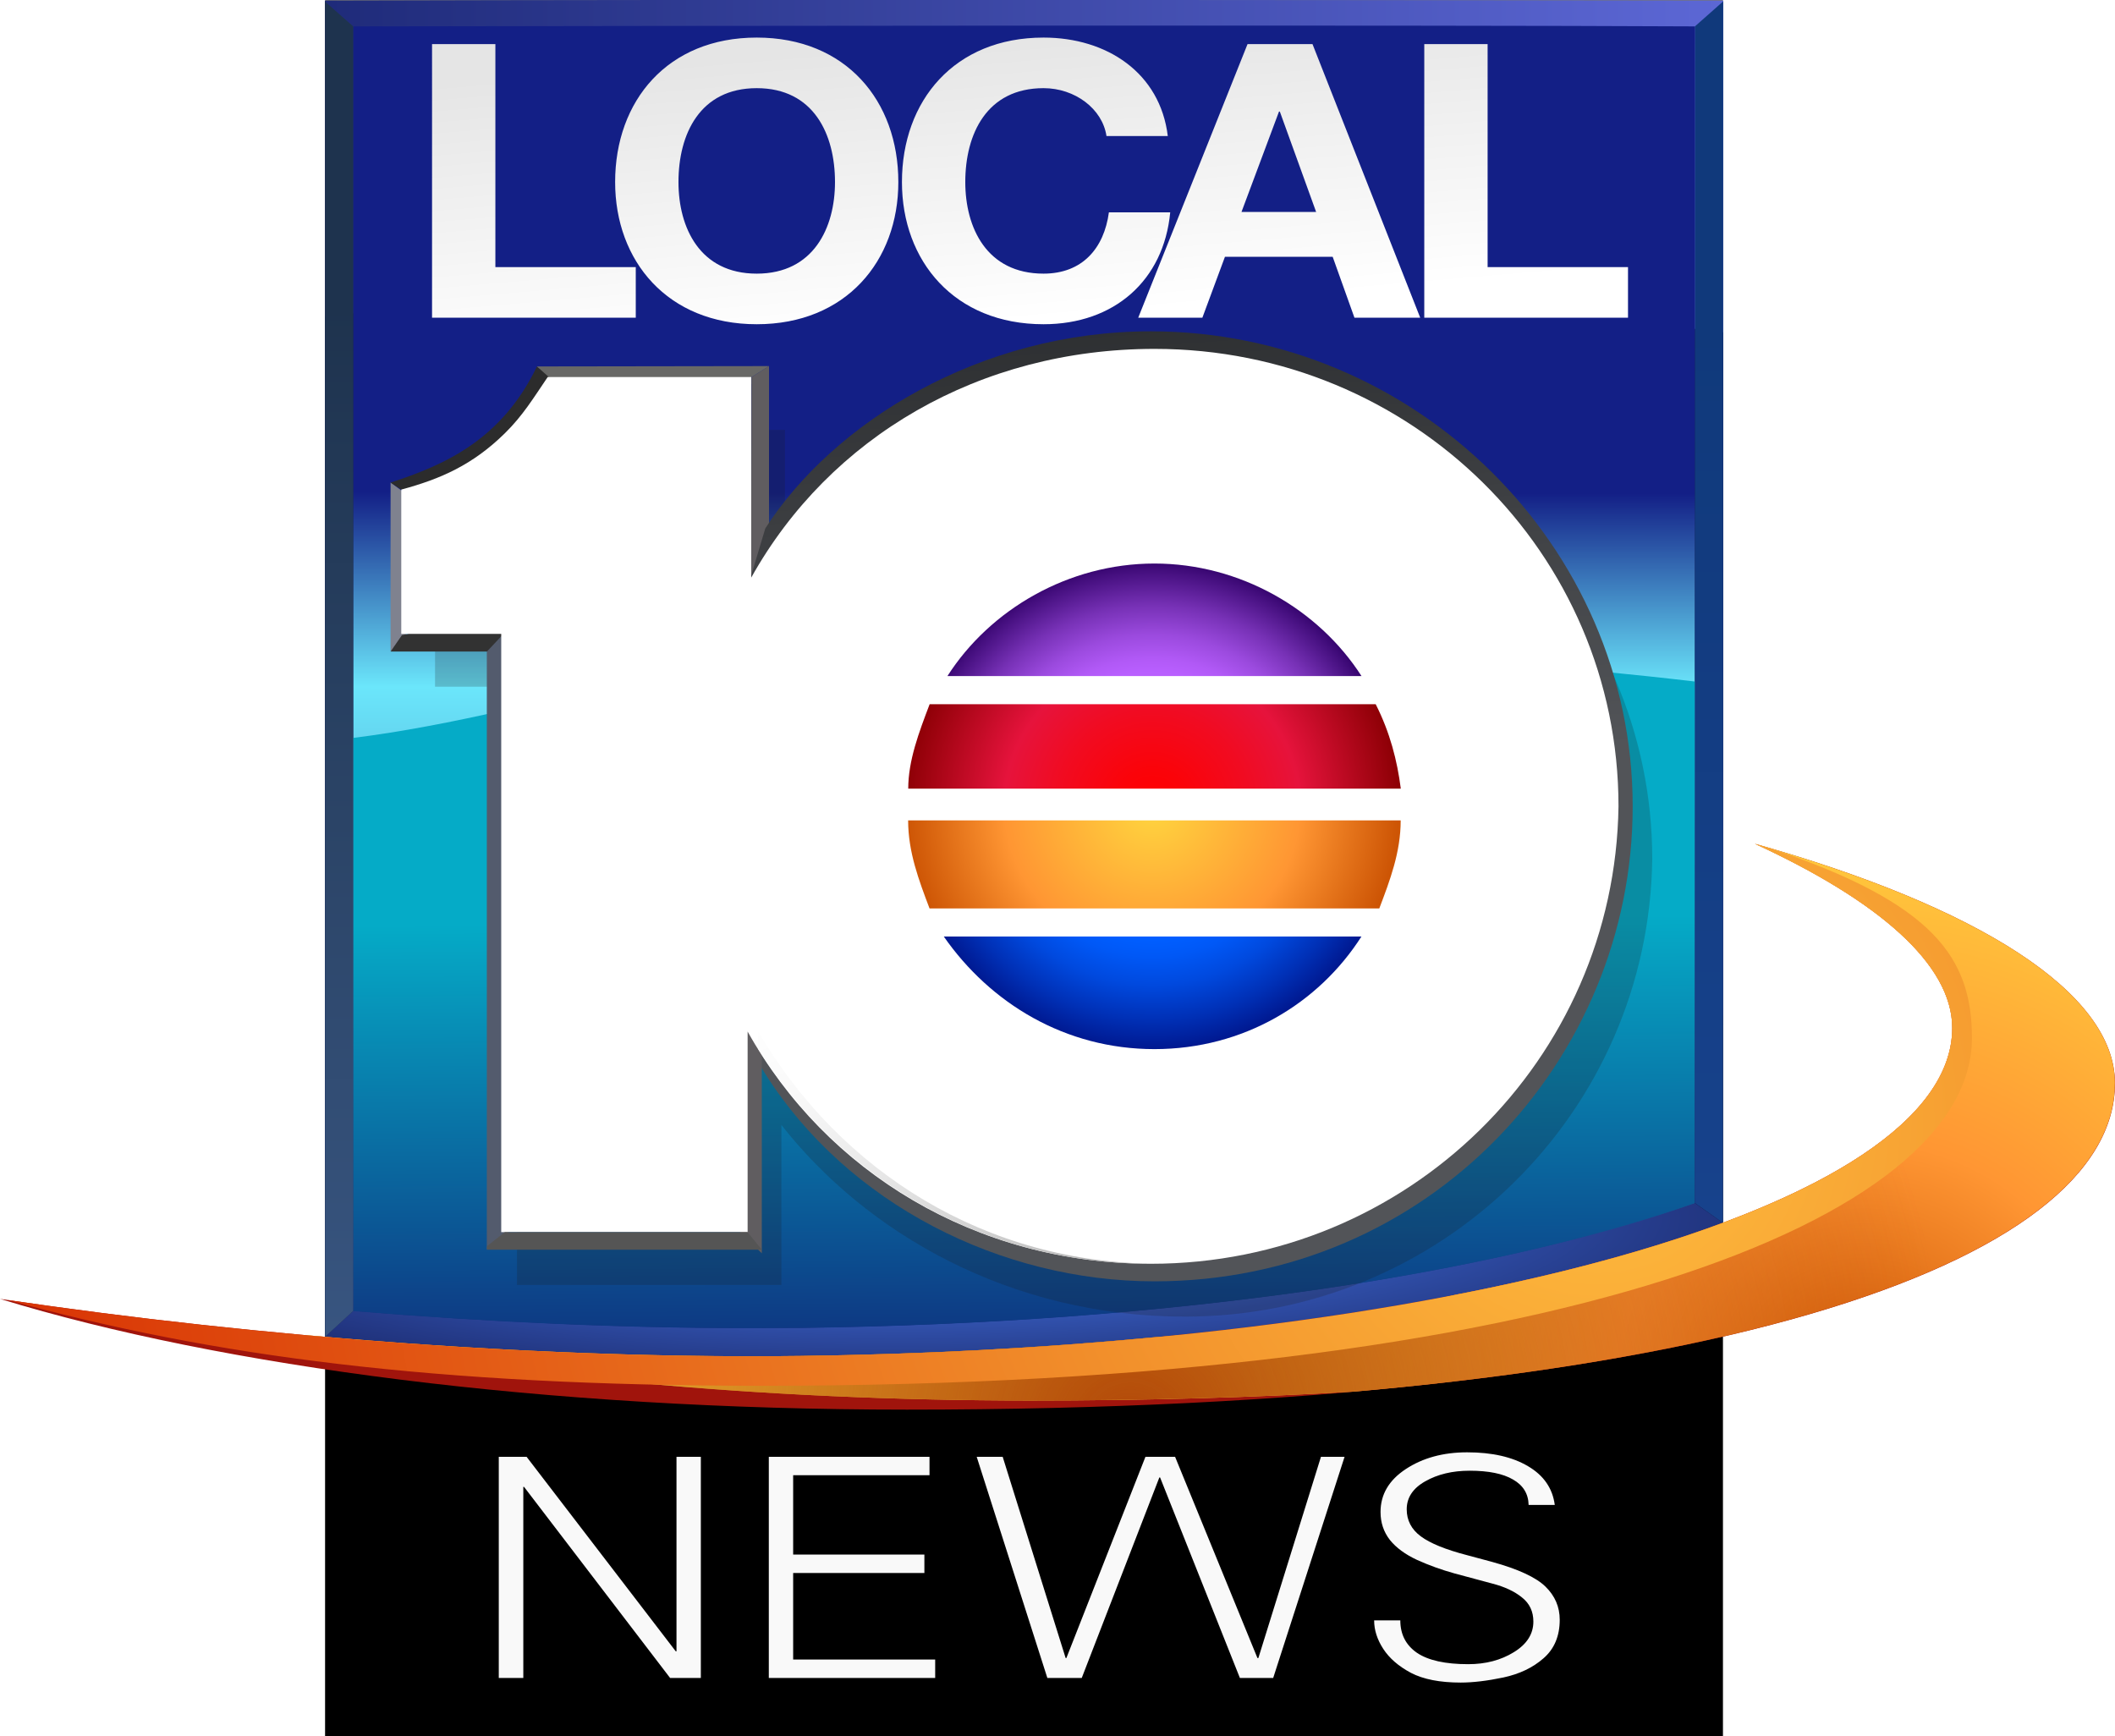
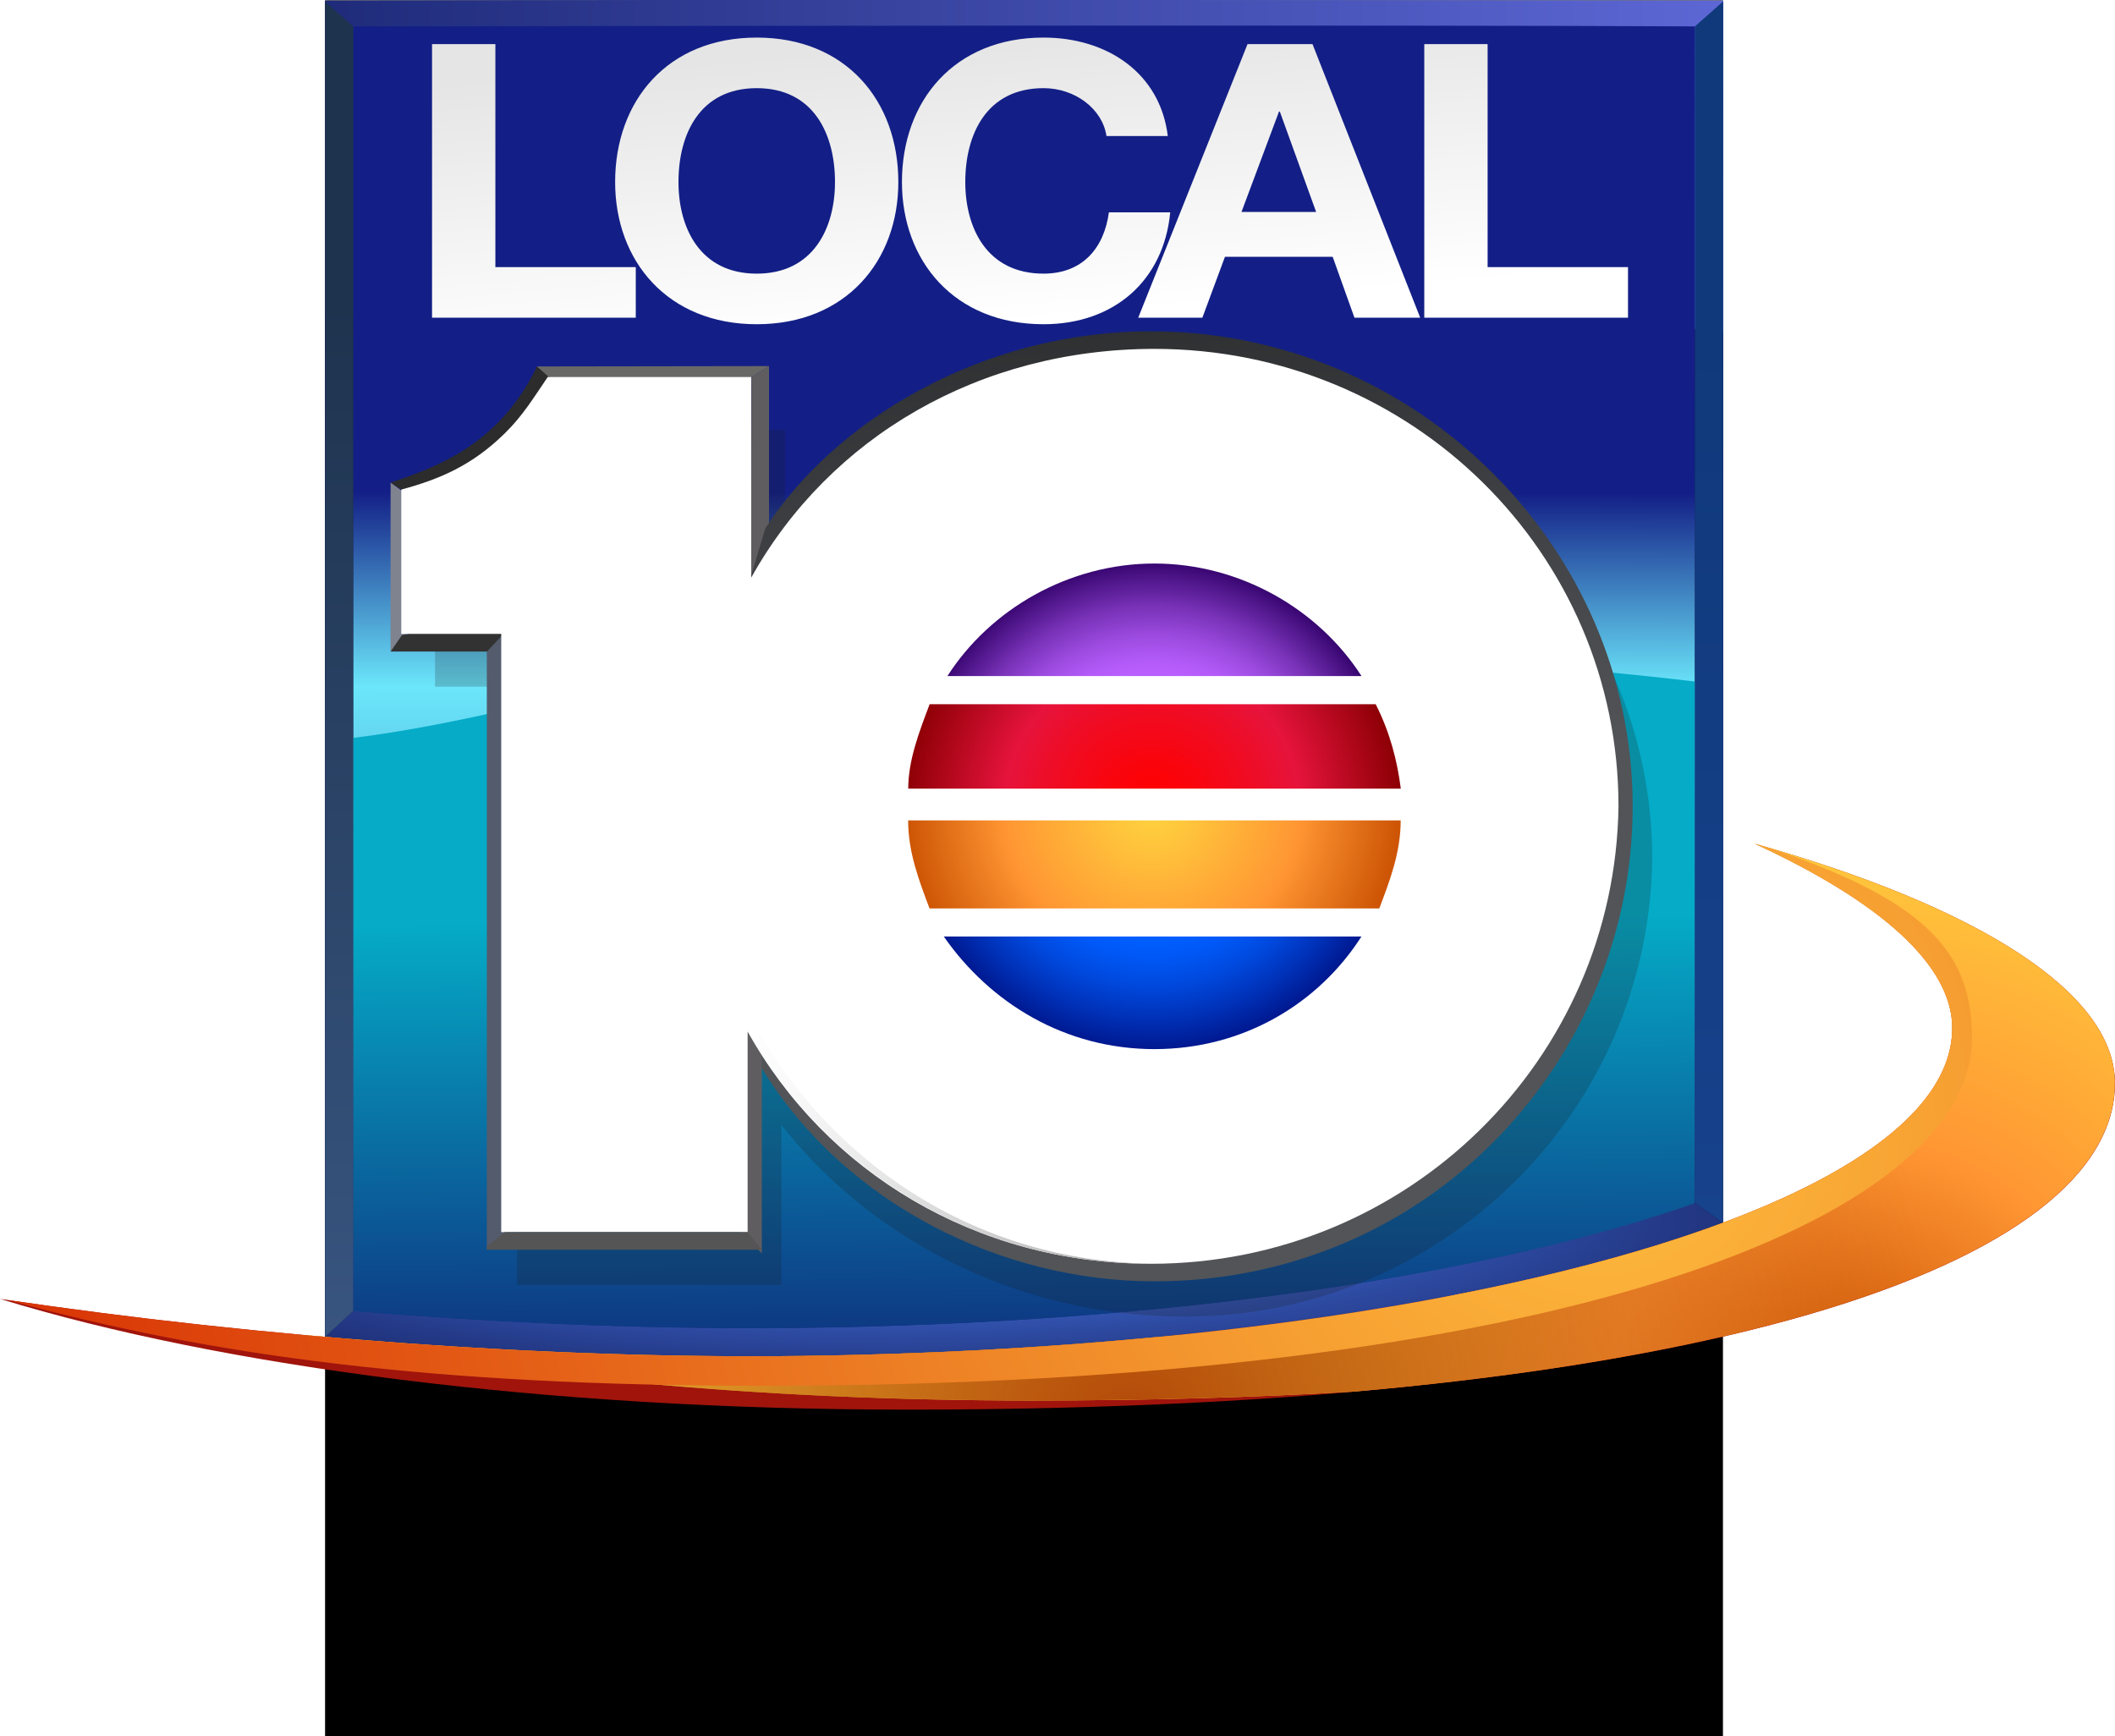
<svg xmlns="http://www.w3.org/2000/svg" xmlns:ns1="http://sodipodi.sourceforge.net/DTD/sodipodi-0.dtd" xmlns:ns2="http://www.inkscape.org/namespaces/inkscape" xmlns:xlink="http://www.w3.org/1999/xlink" version="1.1" id="Layer_1" x="0px" y="0px" viewBox="0 0 1879 1542.446" xml:space="preserve" ns1:docname="WPLG Local 10 News (2004).svg" ns2:version="1.4 (86a8ad7, 2024-10-11)" width="1879" height="1542.446">
  <defs id="defs77">
    <radialGradient id="radialGradient55" cx="363.17" cy="1282.853" r="1119.958" gradientUnits="userSpaceOnUse" gradientTransform="translate(-0.1)" fx="363.17" fy="1282.853" fr="0" spreadMethod="pad">
      <stop offset="0.625" style="stop-color:#05abc7;stop-opacity:1;" id="stop54" />
      <stop offset="1" style="stop-color:#101970;stop-opacity:1;" id="stop55" />
    </radialGradient>
    <linearGradient id="linearGradient77" gradientUnits="userSpaceOnUse" x1="526.88" y1="1128.245" x2="534.578" y2="1234.079" gradientTransform="matrix(4.402,0,0,4.402,-1309.784,-4583.951)">
      <stop offset="0" style="stop-color:#282A2C" id="stop44-4" />
      <stop offset="1" style="stop-color:#525458" id="stop45-5" />
    </linearGradient>
    <radialGradient id="SVGID_00000024700036861322632840000009804450235420279694_-6" cx="449.415" cy="1278.05" r="89.272" gradientTransform="matrix(4.465,0,0,4.402,-1340.133,-4583.951)" gradientUnits="userSpaceOnUse">
      <stop offset="4.500000e-02" style="stop-color:#FFFFFF" id="stop49-9" />
      <stop offset="0.239" style="stop-color:#F9F9F9" id="stop50-3" />
      <stop offset="0.51" style="stop-color:#E6E6E6" id="stop51-6" />
      <stop offset="0.826" style="stop-color:#C9C9C9" id="stop52-2" />
      <stop offset="1" style="stop-color:#B5B5B5" id="stop53-0" />
    </radialGradient>
    <radialGradient id="SVGID_00000021114531187055160450000013657861668706432672_-0" cx="529.427" cy="1239.844" r="48.992" gradientTransform="matrix(4.465,0,0,4.402,-1340.133,-4583.951)" gradientUnits="userSpaceOnUse">
      <stop offset="0" style="stop-color:#FFD63F" id="stop54-6" />
      <stop offset="0.6" style="stop-color:#FF9633" id="stop55-5" />
      <stop offset="1" style="stop-color:#CD5505" id="stop56-1" />
    </radialGradient>
    <radialGradient id="SVGID_00000015340768529915891520000015658484890667937173_-6" cx="529.427" cy="1239.844" r="48.992" gradientTransform="matrix(4.465,0,0,4.402,-1340.133,-4583.951)" gradientUnits="userSpaceOnUse">
      <stop offset="0" style="stop-color:#FF0000" id="stop57-1" />
      <stop offset="0.148" style="stop-color:#FB0309" id="stop58-9" />
      <stop offset="0.388" style="stop-color:#F10B21" id="stop59-7" />
      <stop offset="0.6" style="stop-color:#E6133C" id="stop60-3" />
      <stop offset="1" style="stop-color:#8E0006" id="stop61-5" />
    </radialGradient>
    <radialGradient id="SVGID_00000027567570938064409300000005270608935040502656_-0" cx="529.455" cy="1239.844" r="48.971" gradientTransform="matrix(4.465,0,0,4.402,-1340.133,-4583.951)" gradientUnits="userSpaceOnUse">
      <stop offset="0" style="stop-color:#0362DB" id="stop62-0" />
      <stop offset="0.55" style="stop-color:#005EFF" id="stop63-6" />
      <stop offset="0.621" style="stop-color:#0058F6" id="stop64-5" />
      <stop offset="0.737" style="stop-color:#0049DE" id="stop65-1" />
      <stop offset="0.881" style="stop-color:#0030B6" id="stop66-8" />
      <stop offset="1" style="stop-color:#001991" id="stop67-2" />
    </radialGradient>
    <radialGradient id="SVGID_00000025441499219812746700000015474655150951387561_-7" cx="529.427" cy="1239.844" r="48.992" gradientTransform="matrix(4.465,0,0,4.402,-1340.133,-4583.951)" gradientUnits="userSpaceOnUse">
      <stop offset="0" style="stop-color:#BF6BD4" id="stop68-2" />
      <stop offset="0.173" style="stop-color:#BE69DD" id="stop69-4" />
      <stop offset="0.454" style="stop-color:#BA62F5" id="stop70-5" />
      <stop offset="0.55" style="stop-color:#B95FFF" id="stop71-2" />
      <stop offset="0.609" style="stop-color:#B159F6" id="stop72-2" />
      <stop offset="0.705" style="stop-color:#9B4ADE" id="stop73-5" />
      <stop offset="0.826" style="stop-color:#7731B6" id="stop74-8" />
      <stop offset="0.966" style="stop-color:#450F7F" id="stop75-6" />
      <stop offset="1" style="stop-color:#380671" id="stop76-9" />
    </radialGradient>
    <filter ns2:collect="always" style="color-interpolation-filters:sRGB" id="filter78" x="-0.024" y="-0.031" width="1.047" height="1.063">
      <feGaussianBlur ns2:collect="always" stdDeviation="10.655" id="feGaussianBlur78" />
    </filter>
    <linearGradient id="linearGradient79" gradientUnits="userSpaceOnUse" x1="288.866" y1="619.5" x2="1531" y2="619.5">
      <stop offset="0" style="stop-color:#7C1B05" id="stop8-7" />
      <stop offset="1" style="stop-color:#AF2502" id="stop9-2" />
    </linearGradient>
    <linearGradient id="linearGradient80" gradientUnits="userSpaceOnUse" x1="288.866" y1="400.185" x2="1531" y2="400.185">
      <stop offset="0" style="stop-color:#A62709" id="stop10-9" />
      <stop offset="0.5" style="stop-color:#D52F03" id="stop11-7" />
      <stop offset="1" style="stop-color:#C43B20" id="stop12-6" />
    </linearGradient>
    <linearGradient id="linearGradient81" gradientUnits="userSpaceOnUse" x1="288.866" y1="877.817" x2="1531" y2="877.817">
      <stop offset="0" style="stop-color:#1f2b7a;stop-opacity:1;" id="stop13-3" />
      <stop offset="1" style="stop-color:#5c67d5;stop-opacity:1;" id="stop14-1" />
    </linearGradient>
    <linearGradient id="linearGradient82" gradientUnits="userSpaceOnUse" x1="-62.982" y1="1221.601" x2="1530.781" y2="1221.601">
      <stop offset="0" style="stop-color:#4D83F9" id="stop15-5" />
      <stop offset="1" style="stop-color:#131B58" id="stop16-9" />
    </linearGradient>
    <radialGradient id="SVGID_00000067202786175655340410000011296449725656278713_-8" cx="363.17" cy="1282.853" r="1119.958" gradientUnits="userSpaceOnUse" gradientTransform="translate(-0.1)" fx="363.17" fy="1282.853" fr="0" spreadMethod="pad">
      <stop offset="0.351" style="stop-color:#131f86;stop-opacity:1;" id="stop21-9" />
      <stop offset="0.496" style="stop-color:#6be6fb;stop-opacity:1;" id="stop44" />
      <stop offset="1" style="stop-color:#101970;stop-opacity:1;" id="stop22-54" />
    </radialGradient>
    <radialGradient id="SVGID_00000142140259485753361170000013705393540611784336_-9" cx="1655.836" cy="1391.309" r="547.776" gradientUnits="userSpaceOnUse" gradientTransform="translate(-0.1,-157.754)">
      <stop offset="0" style="stop-color:#CD5505" id="stop23-52" />
      <stop offset="0.4" style="stop-color:#FF9633" id="stop24-5" />
      <stop offset="1" style="stop-color:#FFD63F" id="stop25-2" />
    </radialGradient>
    <radialGradient id="SVGID_00000021831109563370154760000000555778779156405162_-2" cx="1004.474" cy="1427.496" r="727.055" gradientUnits="userSpaceOnUse" gradientTransform="translate(-0.1,-157.754)">
      <stop offset="0" style="stop-color:#B24808" id="stop26-3" />
      <stop offset="1" style="stop-color:#B24808;stop-opacity:0" id="stop27-0" />
    </radialGradient>
    <radialGradient id="SVGID_00000031893546933520659370000002857748463963322809_-8" cx="1419.593" cy="1151.963" r="1431.366" gradientUnits="userSpaceOnUse" gradientTransform="translate(-0.1,-157.754)">
      <stop offset="2.094972e-02" style="stop-color:#FEBC3E" id="stop28-7" />
      <stop offset="1" style="stop-color:#D83204" id="stop29-2" />
    </radialGradient>
    <linearGradient id="linearGradient83" gradientUnits="userSpaceOnUse" x1="301.366" y1="1345.416" x2="301.366" y2="429.154">
      <stop offset="0" style="stop-color:#385580" id="stop30-83" />
      <stop offset="1" style="stop-color:#1E334E" id="stop31-7" />
    </linearGradient>
    <linearGradient id="linearGradient84" gradientUnits="userSpaceOnUse" x1="1518.393" y1="1244.077" x2="1518.393" y2="443">
      <stop offset="0" style="stop-color:#17428C" id="stop32-5" />
      <stop offset="1" style="stop-color:#10397B" id="stop33-4" />
    </linearGradient>
    <clipPath id="SVGID_00000072268936201394151050000009200724886838966187_-1">
      <use xlink:href="#SVGID_00000004545474645414303430000006744637680859891086_-7" style="overflow:visible" id="use33-8" />
    </clipPath>
    <radialGradient id="SVGID_00000026883864631952896160000007164639257205515707_-2" cx="1533.955" cy="783.161" r="117.902" gradientTransform="matrix(0.643,0.766,-0.37,0.311,837.873,-635.277)" gradientUnits="userSpaceOnUse">
      <stop offset="0" style="stop-color:#6BA2FF" id="stop34-9" />
      <stop offset="0.4" style="stop-color:#3953C7" id="stop35-6" />
      <stop offset="0.75" style="stop-color:#3953C7;stop-opacity:0" id="stop36-8" />
    </radialGradient>
    <radialGradient id="SVGID_00000109005634670619809570000017394424329291363481_-9" cx="1830.812" cy="585.774" r="121.749" gradientTransform="matrix(0.707,0.707,-0.414,0.414,778.474,-951.147)" gradientUnits="userSpaceOnUse">
      <stop offset="0" style="stop-color:#8E8E8E" id="stop37-8" />
      <stop offset="0.75" style="stop-color:#8E8E8E;stop-opacity:0" id="stop38-1" />
    </radialGradient>
    <radialGradient id="SVGID_00000024700036861322632840000009804450235420279694_-7" cx="449.415" cy="1278.05" r="89.272" gradientTransform="matrix(4.465,0,0,4.402,-1340.133,-4583.951)" gradientUnits="userSpaceOnUse">
      <stop offset="4.500000e-02" style="stop-color:#FFFFFF" id="stop49-5" />
      <stop offset="0.239" style="stop-color:#F9F9F9" id="stop50-4" />
      <stop offset="0.51" style="stop-color:#E6E6E6" id="stop51-1" />
      <stop offset="0.826" style="stop-color:#C9C9C9" id="stop52-0" />
      <stop offset="1" style="stop-color:#B5B5B5" id="stop53-1" />
    </radialGradient>
    <radialGradient id="SVGID_00000021114531187055160450000013657861668706432672_-2" cx="529.427" cy="1239.844" r="48.992" gradientTransform="matrix(4.465,0,0,4.402,-1340.133,-4583.951)" gradientUnits="userSpaceOnUse">
      <stop offset="0" style="stop-color:#FFD63F" id="stop54-2" />
      <stop offset="0.6" style="stop-color:#FF9633" id="stop55-8" />
      <stop offset="1" style="stop-color:#CD5505" id="stop56-5" />
    </radialGradient>
    <radialGradient id="SVGID_00000015340768529915891520000015658484890667937173_-4" cx="529.427" cy="1239.844" r="48.992" gradientTransform="matrix(4.465,0,0,4.402,-1340.133,-4583.951)" gradientUnits="userSpaceOnUse">
      <stop offset="0" style="stop-color:#FF0000" id="stop57-6" />
      <stop offset="0.148" style="stop-color:#FB0309" id="stop58-7" />
      <stop offset="0.388" style="stop-color:#F10B21" id="stop59-73" />
      <stop offset="0.6" style="stop-color:#E6133C" id="stop60-4" />
      <stop offset="1" style="stop-color:#8E0006" id="stop61-4" />
    </radialGradient>
    <radialGradient id="SVGID_00000027567570938064409300000005270608935040502656_-9" cx="529.455" cy="1239.844" r="48.971" gradientTransform="matrix(4.465,0,0,4.402,-1340.133,-4583.951)" gradientUnits="userSpaceOnUse">
      <stop offset="0" style="stop-color:#0362DB" id="stop62-1" />
      <stop offset="0.55" style="stop-color:#005EFF" id="stop63-8" />
      <stop offset="0.621" style="stop-color:#0058F6" id="stop64-3" />
      <stop offset="0.737" style="stop-color:#0049DE" id="stop65-8" />
      <stop offset="0.881" style="stop-color:#0030B6" id="stop66-7" />
      <stop offset="1" style="stop-color:#001991" id="stop67-9" />
    </radialGradient>
    <radialGradient id="SVGID_00000025441499219812746700000015474655150951387561_-71" cx="529.427" cy="1239.844" r="48.992" gradientTransform="matrix(4.465,0,0,4.402,-1340.133,-4583.951)" gradientUnits="userSpaceOnUse">
      <stop offset="0" style="stop-color:#BF6BD4" id="stop68-1" />
      <stop offset="0.173" style="stop-color:#BE69DD" id="stop69-43" />
      <stop offset="0.454" style="stop-color:#BA62F5" id="stop70-52" />
      <stop offset="0.55" style="stop-color:#B95FFF" id="stop71-9" />
      <stop offset="0.609" style="stop-color:#B159F6" id="stop72-1" />
      <stop offset="0.705" style="stop-color:#9B4ADE" id="stop73-55" />
      <stop offset="0.826" style="stop-color:#7731B6" id="stop74-6" />
      <stop offset="0.966" style="stop-color:#450F7F" id="stop75-7" />
      <stop offset="1" style="stop-color:#380671" id="stop76-90" />
    </radialGradient>
    <rect id="SVGID_00000004545474645414303430000006744637680859891086_-7" x="288.9" width="1241.9" height="1700.2" y="0" />
    <linearGradient ns2:collect="always" xlink:href="#SVGID_00000105385875786990951760000010076546783817364898_" id="linearGradient88" gradientUnits="userSpaceOnUse" x1="288.866" y1="877.817" x2="1531" y2="877.817" gradientTransform="translate(-0.096,-147.758)" />
    <linearGradient ns2:collect="always" xlink:href="#SVGID_00000143614963018162965940000005339391781831451062_" id="linearGradient90" gradientUnits="userSpaceOnUse" x1="301.366" y1="1345.416" x2="301.366" y2="429.154" gradientTransform="translate(-0.1,-157.754)" />
    <linearGradient ns2:collect="always" xlink:href="#SVGID_00000158003213845445618460000001194946775782959767_" id="linearGradient91" gradientUnits="userSpaceOnUse" x1="1518.393" y1="1244.077" x2="1518.393" y2="443" gradientTransform="translate(-0.1,-157.754)" />
    <radialGradient id="SVGID_00000067202786175655340410000011296449725656278713_-8-2" cx="363.17" cy="1282.853" r="1119.958" gradientUnits="userSpaceOnUse" gradientTransform="translate(3111.728,1371.103)">
      <stop offset="0.25" style="stop-color:#5A8FFB" id="stop21-9-2" />
      <stop offset="1" style="stop-color:#1B2362" id="stop22-54-1" />
    </radialGradient>
    <radialGradient id="SVGID_00000142140259485753361170000013705393540611784336_-9-4" cx="1655.836" cy="1391.309" r="547.776" gradientUnits="userSpaceOnUse" gradientTransform="translate(3111.728,1371.103)">
      <stop offset="0" style="stop-color:#CD5505" id="stop23-52-6" />
      <stop offset="0.4" style="stop-color:#FF9633" id="stop24-5-6" />
      <stop offset="1" style="stop-color:#FFD63F" id="stop25-2-9" />
    </radialGradient>
    <radialGradient id="SVGID_00000021831109563370154760000000555778779156405162_-2-3" cx="1004.474" cy="1427.496" r="727.055" gradientUnits="userSpaceOnUse" gradientTransform="translate(3111.728,1371.103)">
      <stop offset="0" style="stop-color:#B24808" id="stop26-3-8" />
      <stop offset="1" style="stop-color:#B24808;stop-opacity:0" id="stop27-0-1" />
    </radialGradient>
    <radialGradient id="SVGID_00000031893546933520659370000002857748463963322809_-8-3" cx="1419.593" cy="1151.963" r="1431.366" gradientUnits="userSpaceOnUse" gradientTransform="translate(3111.728,1371.103)">
      <stop offset="2.094972e-02" style="stop-color:#FEBC3E" id="stop28-7-6" />
      <stop offset="1" style="stop-color:#D83204" id="stop29-2-4" />
    </radialGradient>
    <clipPath id="SVGID_00000072268936201394151050000009200724886838966187_-1-3">
      <use xlink:href="#SVGID_00000004545474645414303430000006744637680859891086_-7" style="overflow:visible" id="use33-8-8" />
    </clipPath>
    <radialGradient id="SVGID_00000026883864631952896160000007164639257205515707_-2-7" cx="1533.955" cy="783.161" r="117.902" gradientTransform="matrix(0.643,0.766,-0.37,0.311,3949.701,735.827)" gradientUnits="userSpaceOnUse">
      <stop offset="0" style="stop-color:#6BA2FF" id="stop34-9-3" />
      <stop offset="0.4" style="stop-color:#3953C7" id="stop35-6-3" />
      <stop offset="0.75" style="stop-color:#3953C7;stop-opacity:0" id="stop36-8-1" />
    </radialGradient>
    <radialGradient id="SVGID_00000109005634670619809570000017394424329291363481_-9-4" cx="1830.812" cy="585.774" r="121.749" gradientTransform="matrix(0.707,0.707,-0.414,0.414,3890.302,419.956)" gradientUnits="userSpaceOnUse">
      <stop offset="0" style="stop-color:#8E8E8E" id="stop37-8-5" />
      <stop offset="0.75" style="stop-color:#8E8E8E;stop-opacity:0" id="stop38-1-6" />
    </radialGradient>
    <radialGradient id="SVGID_00000024700036861322632840000009804450235420279694_-7-1" cx="449.415" cy="1278.05" r="89.272" gradientTransform="matrix(4.465,0,0,4.402,-1340.133,-4583.951)" gradientUnits="userSpaceOnUse">
      <stop offset="4.500000e-02" style="stop-color:#FFFFFF" id="stop49-5-9" />
      <stop offset="0.239" style="stop-color:#F9F9F9" id="stop50-4-1" />
      <stop offset="0.51" style="stop-color:#E6E6E6" id="stop51-1-8" />
      <stop offset="0.826" style="stop-color:#C9C9C9" id="stop52-0-0" />
      <stop offset="1" style="stop-color:#B5B5B5" id="stop53-1-4" />
    </radialGradient>
    <radialGradient id="SVGID_00000021114531187055160450000013657861668706432672_-2-7" cx="529.427" cy="1239.844" r="48.992" gradientTransform="matrix(4.465,0,0,4.402,-1340.133,-4583.951)" gradientUnits="userSpaceOnUse">
      <stop offset="0" style="stop-color:#FFD63F" id="stop54-2-7" />
      <stop offset="0.6" style="stop-color:#FF9633" id="stop55-8-4" />
      <stop offset="1" style="stop-color:#CD5505" id="stop56-5-1" />
    </radialGradient>
    <radialGradient id="SVGID_00000015340768529915891520000015658484890667937173_-4-1" cx="529.427" cy="1239.844" r="48.992" gradientTransform="matrix(4.465,0,0,4.402,-1340.133,-4583.951)" gradientUnits="userSpaceOnUse">
      <stop offset="0" style="stop-color:#FF0000" id="stop57-6-9" />
      <stop offset="0.148" style="stop-color:#FB0309" id="stop58-7-8" />
      <stop offset="0.388" style="stop-color:#F10B21" id="stop59-73-1" />
      <stop offset="0.6" style="stop-color:#E6133C" id="stop60-4-0" />
      <stop offset="1" style="stop-color:#8E0006" id="stop61-4-3" />
    </radialGradient>
    <radialGradient id="SVGID_00000027567570938064409300000005270608935040502656_-9-2" cx="529.455" cy="1239.844" r="48.971" gradientTransform="matrix(4.465,0,0,4.402,-1340.133,-4583.951)" gradientUnits="userSpaceOnUse">
      <stop offset="0" style="stop-color:#0362DB" id="stop62-1-5" />
      <stop offset="0.55" style="stop-color:#005EFF" id="stop63-8-0" />
      <stop offset="0.621" style="stop-color:#0058F6" id="stop64-3-3" />
      <stop offset="0.737" style="stop-color:#0049DE" id="stop65-8-2" />
      <stop offset="0.881" style="stop-color:#0030B6" id="stop66-7-2" />
      <stop offset="1" style="stop-color:#001991" id="stop67-9-6" />
    </radialGradient>
    <radialGradient id="SVGID_00000025441499219812746700000015474655150951387561_-71-3" cx="529.427" cy="1239.844" r="48.992" gradientTransform="matrix(4.465,0,0,4.402,-1340.133,-4583.951)" gradientUnits="userSpaceOnUse">
      <stop offset="0" style="stop-color:#BF6BD4" id="stop68-1-3" />
      <stop offset="0.173" style="stop-color:#BE69DD" id="stop69-43-6" />
      <stop offset="0.454" style="stop-color:#BA62F5" id="stop70-52-1" />
      <stop offset="0.55" style="stop-color:#B95FFF" id="stop71-9-5" />
      <stop offset="0.609" style="stop-color:#B159F6" id="stop72-1-8" />
      <stop offset="0.705" style="stop-color:#9B4ADE" id="stop73-55-2" />
      <stop offset="0.826" style="stop-color:#7731B6" id="stop74-6-1" />
      <stop offset="0.966" style="stop-color:#450F7F" id="stop75-7-9" />
      <stop offset="1" style="stop-color:#380671" id="stop76-90-3" />
    </radialGradient>
    <rect id="rect84-7" x="288.9" width="1241.9" height="1700.2" y="0" />
    <linearGradient ns2:collect="always" xlink:href="#linearGradient51" id="linearGradient52" x1="1206.647" y1="153.066" x2="1261.446" y2="800.095" gradientUnits="userSpaceOnUse" gradientTransform="matrix(0.388,0,0,0.392,384.687,-25.409)" />
    <linearGradient id="linearGradient51" ns2:collect="always">
      <stop style="stop-color:#e5e5e5;stop-opacity:1;" offset="0" id="stop51" />
      <stop style="stop-color:#ffffff;stop-opacity:1;" offset="1" id="stop52" />
    </linearGradient>
    <linearGradient ns2:collect="always" xlink:href="#linearGradient81" id="linearGradient88-6" gradientUnits="userSpaceOnUse" x1="288.866" y1="877.817" x2="1531" y2="877.817" gradientTransform="matrix(1,0,0,1.29,-0.057,-702.699)" />
    <radialGradient id="SVGID_00000067202786175655340410000011296449725656278713_-8-26" cx="363.17" cy="1282.853" r="1119.958" gradientUnits="userSpaceOnUse" gradientTransform="translate(2382,-421.059)">
      <stop offset="0.152" style="stop-color:#1c2464;stop-opacity:1;" id="stop21-9-4" />
      <stop offset="0.545" style="stop-color:#9cbdfc;stop-opacity:1;" id="stop53" />
      <stop offset="1" style="stop-color:#1c2464;stop-opacity:1;" id="stop22-54-7" />
    </radialGradient>
    <linearGradient ns2:collect="always" xlink:href="#SVGID_00000067202786175655340410000011296449725656278713_-8" id="linearGradient44" x1="887.971" y1="176.385" x2="886.474" y2="1369.981" gradientUnits="userSpaceOnUse" gradientTransform="translate(0,-157.754)" />
    <radialGradient id="SVGID_00000026883864631952896160000007164639257205515707_-2-0" cx="1533.955" cy="783.161" r="117.902" gradientTransform="matrix(0.643,0.766,-0.37,0.311,1743.074,-870.077)" gradientUnits="userSpaceOnUse">
      <stop offset="0" style="stop-color:#6BA2FF" id="stop34-9-7" />
      <stop offset="0.4" style="stop-color:#3953C7" id="stop35-6-6" />
      <stop offset="0.75" style="stop-color:#3953C7;stop-opacity:0" id="stop36-8-15" />
    </radialGradient>
    <radialGradient id="SVGID_00000109005634670619809570000017394424329291363481_-9-0" cx="1830.812" cy="585.774" r="121.749" gradientTransform="matrix(0.707,0.707,-0.414,0.414,1683.674,-1185.947)" gradientUnits="userSpaceOnUse">
      <stop offset="0" style="stop-color:#8E8E8E" id="stop37-8-2" />
      <stop offset="0.75" style="stop-color:#8E8E8E;stop-opacity:0" id="stop38-1-5" />
    </radialGradient>
    <radialGradient id="SVGID_00000067202786175655340410000011296449725656278713_-8-7" cx="363.17" cy="1282.853" r="1119.958" gradientUnits="userSpaceOnUse" gradientTransform="translate(1986.504,-49.221)" fx="363.17" fy="1282.853" fr="0" spreadMethod="pad">
      <stop offset="0.25" style="stop-color:#5A8FFB" id="stop21-9-8" />
      <stop offset="0.625" style="stop-color:#3a59ae;stop-opacity:1;" id="stop45" />
      <stop offset="1" style="stop-color:#1B2362" id="stop22-54-4" />
    </radialGradient>
    <linearGradient ns2:collect="always" xlink:href="#radialGradient55" id="linearGradient50" x1="2860.633" y1="151.81" x2="2870.25" y2="1390.813" gradientUnits="userSpaceOnUse" gradientTransform="translate(-1986.674,-108.394)" />
    <radialGradient ns2:collect="always" xlink:href="#SVGID_00000114795620921376099560000008483090879049063314_" id="radialGradient56" cx="833.622" cy="1158.36" fx="833.622" fy="1158.36" r="620.95" gradientTransform="matrix(1.478,-0.02,0.004,0.281,-401.525,782.214)" gradientUnits="userSpaceOnUse" />
  </defs>
  <ns1:namedview id="namedview77" pagecolor="#ffffff" bordercolor="#000000" borderopacity="0.25" ns2:showpageshadow="2" ns2:pageopacity="0.0" ns2:pagecheckerboard="0" ns2:deskcolor="#d1d1d1" ns2:zoom="0.35355339" ns2:cx="695.79307" ns2:cy="858.42763" ns2:window-width="1920" ns2:window-height="991" ns2:window-x="-9" ns2:window-y="-9" ns2:window-maximized="1" ns2:current-layer="Layer_1" />
  <style type="text/css" id="style1">
	.st0{fill:#FFFFFF;}
	.st1{fill:#D2D2D2;}
	.st2{fill:#C9C9C9;}
	.st3{fill:url(#SVGID_1_);}
	.st4{fill:url(#SVGID_00000115481777064610942350000018039718323253286074_);}
	.st5{fill:url(#SVGID_00000173864546585980367080000002476245251708647573_);}
	.st6{fill:url(#SVGID_00000101798256196145657570000010953887267319310234_);}
	.st7{fill:#A0140C;}
	.st8{fill:url(#SVGID_00000026145429977785613010000001462377167933351576_);}
	.st9{fill:url(#SVGID_00000154396391985708098290000009127213968394902178_);}
	.st10{fill:url(#SVGID_00000014629671785334791510000012312232493096856232_);}
	.st11{fill:url(#SVGID_00000013889654091137233680000001537794452339596426_);}
	.st12{fill:url(#SVGID_00000171701602491305013530000016393679325859738506_);}
	.st13{fill:url(#SVGID_00000046322896199602002050000005498955997731969468_);}
	.st14{clip-path:url(#SVGID_00000032611498082221290930000011396944508895505821_);}
	.st15{fill:url(#SVGID_00000145044793555217511840000013489352363990006656_);}
	.st16{fill:url(#SVGID_00000093887804888602987640000012053761530441175197_);}
	.st17{fill:#7F828F;}
	.st18{fill:#2C2C2C;}
	.st19{fill:#605D60;}
	.st20{fill:#686866;}
	.st21{fill:url(#SVGID_00000013881956308405501700000012089153798108097704_);}
	.st22{fill:#535B6D;}
	.st23{fill:#323232;}
	.st24{fill:url(#SVGID_00000183231691328254354540000017977461606450531991_);}
	.st25{fill-rule:evenodd;clip-rule:evenodd;fill:#FFFFFF;}
	.st26{fill:url(#SVGID_00000149374828183621403210000008327034294985079202_);}
	.st27{fill:url(#SVGID_00000016051507310220389040000015457507350560611482_);}
	.st28{fill:url(#SVGID_00000085951560146291774920000010425866891369786003_);}
	.st29{fill-rule:evenodd;clip-rule:evenodd;fill:url(#SVGID_00000007395794154285980220000003289515686710987444_);}
	.st30{fill:#555555;}
</style>
  <linearGradient id="SVGID_1_" gradientUnits="userSpaceOnUse" x1="288.866" y1="619.5" x2="1531" y2="619.5">
    <stop offset="0" style="stop-color:#7C1B05" id="stop8" />
    <stop offset="1" style="stop-color:#AF2502" id="stop9" />
  </linearGradient>
  <linearGradient id="SVGID_00000011018688899970085020000016858992539075360928_" gradientUnits="userSpaceOnUse" x1="288.866" y1="400.185" x2="1531" y2="400.185">
    <stop offset="0" style="stop-color:#A62709" id="stop10" />
    <stop offset="0.5" style="stop-color:#D52F03" id="stop11" />
    <stop offset="1" style="stop-color:#C43B20" id="stop12" />
  </linearGradient>
  <linearGradient id="SVGID_00000105385875786990951760000010076546783817364898_" gradientUnits="userSpaceOnUse" x1="288.866" y1="877.817" x2="1531" y2="877.817">
    <stop offset="0" style="stop-color:#161F57" id="stop13" />
    <stop offset="1" style="stop-color:#14194E" id="stop14" />
  </linearGradient>
  <linearGradient id="SVGID_00000114795620921376099560000008483090879049063314_" gradientUnits="userSpaceOnUse" x1="-62.982" y1="1221.601" x2="1530.781" y2="1221.601">
    <stop offset="0" style="stop-color:#4D83F9" id="stop15" />
    <stop offset="1" style="stop-color:#131B58" id="stop16" />
  </linearGradient>
  <radialGradient id="SVGID_00000067202786175655340410000011296449725656278713_" cx="363.17" cy="1282.853" r="1119.958" gradientUnits="userSpaceOnUse">
    <stop offset="0.25" style="stop-color:#5A8FFB" id="stop21" />
    <stop offset="1" style="stop-color:#1B2362" id="stop22" />
  </radialGradient>
  <radialGradient id="SVGID_00000142140259485753361170000013705393540611784336_" cx="1655.836" cy="1391.309" r="547.776" gradientUnits="userSpaceOnUse">
    <stop offset="0" style="stop-color:#CD5505" id="stop23" />
    <stop offset="0.4" style="stop-color:#FF9633" id="stop24" />
    <stop offset="1" style="stop-color:#FFD63F" id="stop25" />
  </radialGradient>
  <radialGradient id="SVGID_00000021831109563370154760000000555778779156405162_" cx="1004.474" cy="1427.496" r="727.055" gradientUnits="userSpaceOnUse">
    <stop offset="0" style="stop-color:#B24808" id="stop26" />
    <stop offset="1" style="stop-color:#B24808;stop-opacity:0" id="stop27" />
  </radialGradient>
  <radialGradient id="SVGID_00000031893546933520659370000002857748463963322809_" cx="1419.593" cy="1151.963" r="1431.366" gradientUnits="userSpaceOnUse">
    <stop offset="2.094972e-02" style="stop-color:#FEBC3E" id="stop28" />
    <stop offset="1" style="stop-color:#D83204" id="stop29" />
  </radialGradient>
  <linearGradient id="SVGID_00000143614963018162965940000005339391781831451062_" gradientUnits="userSpaceOnUse" x1="301.366" y1="1345.416" x2="301.366" y2="429.154">
    <stop offset="0" style="stop-color:#385580" id="stop30" />
    <stop offset="1" style="stop-color:#1E334E" id="stop31" />
  </linearGradient>
  <linearGradient id="SVGID_00000158003213845445618460000001194946775782959767_" gradientUnits="userSpaceOnUse" x1="1518.393" y1="1244.077" x2="1518.393" y2="443">
    <stop offset="0" style="stop-color:#17428C" id="stop32" />
    <stop offset="1" style="stop-color:#10397B" id="stop33" />
  </linearGradient>
  <radialGradient id="SVGID_00000026883864631952896160000007164639257205515707_" cx="1533.955" cy="783.161" r="117.902" gradientTransform="matrix(0.643,0.766,-0.37,0.311,837.973,-635.277)" gradientUnits="userSpaceOnUse">
    <stop offset="0" style="stop-color:#6BA2FF" id="stop34" />
    <stop offset="0.4" style="stop-color:#3953C7" id="stop35" />
    <stop offset="0.75" style="stop-color:#3953C7;stop-opacity:0" id="stop36" />
  </radialGradient>
  <radialGradient id="SVGID_00000109005634670619809570000017394424329291363481_" cx="1830.812" cy="585.774" r="121.749" gradientTransform="matrix(0.707,0.707,-0.414,0.414,778.574,-951.147)" gradientUnits="userSpaceOnUse">
    <stop offset="0" style="stop-color:#8E8E8E" id="stop37" />
    <stop offset="0.75" style="stop-color:#8E8E8E;stop-opacity:0" id="stop38" />
  </radialGradient>
  <path id="rect1-2" d="M 288.8,0.346 H 1530.7 V 1542.446 H 288.8 Z" ns1:nodetypes="ccccc" />
  <path style="fill:url(#linearGradient88-6);stroke-width:1.136" d="m 711.143,1054.478 c 336.2,-5.546 633.3,-63.069 819.5,-152.579 l 0.3,-901.369 c -414.031,-0.549 -828.069,-1.101 -1242.1,0 V 1032.681 c 144.8,15.993 289.9,23.861 422.3,21.797 z" id="path14-8-1" ns1:nodetypes="cccccc" />
  <path style="fill:url(#linearGradient88)" d="m 711.104,1214.642 c 336.2,-4.3 633.3,-48.9 819.5,-118.3 l 0.3,-801.1 c -205,-26 -611,-50 -664.5,-50 -204.2,0 -399.2,12.8 -577.6,36.2 v 916.3 c 144.8,12.4 289.9,18.5 422.3,16.9 z" id="path14-8" />
  <path style="fill:url(#radialGradient56)" d="m 711.1,1238.245 c 641.8,0 633.3,-82.5 819.5,-151.9 l -25,-17.5 -664,-179.3 -527.9,275.2 -25,23 c 38.2,34.5 290,50.5 422.4,50.5 z" id="path16-0" ns1:nodetypes="scccccs" />
  <path class="st7" d="m 1559.1,749.646 c 109,50.2 175.3,106.8 175.3,163.6 0,162 -456,284.2 -1023.2,291.4 -221.8,2.8 -479.5,-16.2 -711.2,-50.7 196.7,60.3 484.7,98.4 805.7,98.4 709,0 1073.3,-129.8 1073.3,-290 -0.1,-80.9 -122.5,-157.1 -319.9,-212.7 z" id="path21-3" style="fill:#a0140c" />
  <path style="fill:url(#linearGradient44)" d="m 667.5,1179.845 c -111.7,0 -230.5,-5.1 -353.7,-15.2 V 23.446 c 284.156,-0.477 941.111,-1.343 1192.1,0 l -0.2,1045.3 c -88.6,31.2 -203,57.5 -332.2,76.4 -142.4,20.8 -298.1,32.4 -462.7,34.5 -14.2,0.1 -28.8,0.2 -43.3,0.2 z" id="path22-5" ns1:nodetypes="sccccccs" />
  <path style="fill:url(#linearGradient50)" d="m 667.43,1179.984 c -111.7,0 -230.5,-5.1 -353.7,-15.2 V 655.584 c 176.1,-22 361.9,-97.2 552.6,-97.2 47.8,0 427.4,22 639.5,47.1 l -0.2,463.4 c -88.6,31.2 -203,57.5 -332.2,76.4 -142.4,20.8 -298.1,32.4 -462.7,34.5 -14.2,0.1 -28.8,0.2 -43.3,0.2 z" id="path22-5-1" ns1:nodetypes="sccsccccs" />
  <path style="fill:url(#SVGID_00000142140259485753361170000013705393540611784336_-9)" d="m 1878.9,962.246 c 0,-80.8 -122.4,-157 -319.8,-212.6 109,50.2 175.3,106.8 175.3,163.6 0,100.1 -174.1,185 -441,237 -74.8,17.3 -164.3,30.2 -269.9,38 -98.4,9.3 -203.3,15 -312.4,16.4 -138,1.7 -289.8,-4.9 -440.6,-18.6 179.6,36.5 403,58.2 645.1,58.2 102.9,0 198.6,-2.7 286.9,-7.9 447.7,-39.3 676.4,-147.2 676.4,-274.1 z" id="path25-0" />
  <path style="fill:url(#SVGID_00000021831109563370154760000000555778779156405162_-2)" d="m 1878.9,962.246 c 0,-80.8 -122.4,-157 -319.8,-212.6 109,50.2 175.3,106.8 175.3,163.6 0,100.1 -174.1,185 -441,237 -74.8,17.3 -164.3,30.2 -269.9,38 -98.4,9.3 -203.3,15 -312.4,16.4 -138,1.7 -289.8,-4.9 -440.6,-18.6 179.6,36.5 403,58.2 645.1,58.2 102.9,0 198.6,-2.7 286.9,-7.9 447.7,-39.3 676.4,-147.2 676.4,-274.1 z" id="path27-4" />
  <path style="fill:url(#SVGID_00000031893546933520659370000002857748463963322809_-8)" d="m 1751.9,922.246 c 0,-71.5 -34,-119.8 -178.6,-168.5 -4.7,-1.4 -9.4,-2.7 -14.2,-4.1 109,50.2 175.3,106.8 175.3,163.6 0,162 -456,284.2 -1023.2,291.4 -219.6,2.8 -474.3,-15.8 -704.2,-49.7 181.1,49.9 378.8,76.2 670,76.2 708.9,-0.1 1074.9,-148.7 1074.9,-308.9 z" id="path29-3" />
  <path id="polygon31-5" style="fill:url(#linearGradient90)" d="M 313.8,23.446 V 1164.646 l -25,23 V 1.446 Z" ns1:nodetypes="ccccc" />
  <path id="polygon33-2" style="fill:url(#linearGradient91)" d="m 1505.9,23.346 -0.2,1045.4 25,17.6 0.2,-1085.1 z" ns1:nodetypes="ccccc" />
  <g id="g77-8" transform="translate(-5822.133,2473.442)">
    <path class="st0" d="m 6874.633,-1303.738 c -155.4,0 -283.102,-74.44 -358.3,-170.3 v 142.2 h -234.9 v -531.5 h -72.8 v -128.2 c 34.9,-9.4 63.4,-21.9 92,-50 15.9,-15.6 25.4,-31.3 38.1,-50 h 180.8 v 178.2 c 69.8,-125 203,-203.2 358.3,-203.2 228.3,0 412.2,181.3 412.2,406.4 -3.2,225.1 -187.1,406.4 -415.4,406.4 z" id="path49-0" style="opacity:0.45;fill:#1a1a1a;filter:url(#filter78)" ns2:transform-center-x="1399.5774" ns2:transform-center-y="-597.15305" ns1:nodetypes="sccccccccccscs" />
    <linearGradient id="linearGradient2" gradientUnits="userSpaceOnUse" x1="526.88" y1="1128.245" x2="534.578" y2="1234.079" gradientTransform="matrix(4.402,0,0,4.402,-1309.784,-4583.951)">
      <stop offset="0" style="stop-color:#282A2C" id="stop1" />
      <stop offset="1" style="stop-color:#525458" id="stop2" />
    </linearGradient>
    <radialGradient id="radialGradient7" cx="449.415" cy="1278.05" r="89.272" gradientTransform="matrix(4.465,0,0,4.402,-1340.133,-4583.951)" gradientUnits="userSpaceOnUse">
      <stop offset="4.500000e-02" style="stop-color:#FFFFFF" id="stop3" />
      <stop offset="0.239" style="stop-color:#F9F9F9" id="stop4" />
      <stop offset="0.51" style="stop-color:#E6E6E6" id="stop5" />
      <stop offset="0.826" style="stop-color:#C9C9C9" id="stop6" />
      <stop offset="1" style="stop-color:#B5B5B5" id="stop7" />
    </radialGradient>
    <radialGradient id="radialGradient10" cx="529.427" cy="1239.844" r="48.992" gradientTransform="matrix(4.465,0,0,4.402,-1340.133,-4583.951)" gradientUnits="userSpaceOnUse">
      <stop offset="0" style="stop-color:#FFD63F" id="stop8-4" />
      <stop offset="0.6" style="stop-color:#FF9633" id="stop9-1" />
      <stop offset="1" style="stop-color:#CD5505" id="stop10-5" />
    </radialGradient>
    <radialGradient id="radialGradient15" cx="529.427" cy="1239.844" r="48.992" gradientTransform="matrix(4.465,0,0,4.402,-1340.133,-4583.951)" gradientUnits="userSpaceOnUse">
      <stop offset="0" style="stop-color:#FF0000" id="stop11-4" />
      <stop offset="0.148" style="stop-color:#FB0309" id="stop12-1" />
      <stop offset="0.388" style="stop-color:#F10B21" id="stop13-7" />
      <stop offset="0.6" style="stop-color:#E6133C" id="stop14-0" />
      <stop offset="1" style="stop-color:#8E0006" id="stop15-4" />
    </radialGradient>
    <radialGradient id="radialGradient21" cx="529.455" cy="1239.844" r="48.971" gradientTransform="matrix(4.465,0,0,4.402,-1340.133,-4583.951)" gradientUnits="userSpaceOnUse">
      <stop offset="0" style="stop-color:#0362DB" id="stop16-6" />
      <stop offset="0.55" style="stop-color:#005EFF" id="stop17" />
      <stop offset="0.621" style="stop-color:#0058F6" id="stop18" />
      <stop offset="0.737" style="stop-color:#0049DE" id="stop19" />
      <stop offset="0.881" style="stop-color:#0030B6" id="stop20" />
      <stop offset="1" style="stop-color:#001991" id="stop21-1" />
    </radialGradient>
    <radialGradient id="radialGradient30" cx="529.427" cy="1239.844" r="48.992" gradientTransform="matrix(4.465,0,0,4.402,-1340.133,-4583.951)" gradientUnits="userSpaceOnUse">
      <stop offset="0" style="stop-color:#BF6BD4" id="stop22-5" />
      <stop offset="0.173" style="stop-color:#BE69DD" id="stop23-5" />
      <stop offset="0.454" style="stop-color:#BA62F5" id="stop24-2" />
      <stop offset="0.55" style="stop-color:#B95FFF" id="stop25-5" />
      <stop offset="0.609" style="stop-color:#B159F6" id="stop26-8" />
      <stop offset="0.705" style="stop-color:#9B4ADE" id="stop27-3" />
      <stop offset="0.826" style="stop-color:#7731B6" id="stop28-2" />
      <stop offset="0.966" style="stop-color:#450F7F" id="stop29-7" />
      <stop offset="1" style="stop-color:#380671" id="stop30-8" />
    </radialGradient>
  </g>
  <g id="g77-4" transform="translate(-0.1,-157.754)">
    <path class="st17" d="m 347.1,736.5 44.4,-50 -19,-81.3 -25.4,-18.8 z" id="path42-0" style="fill:#7f828f" />
    <path class="st18" d="m 347.1,586.5 28.5,18.8 104.6,-15.6 17.4,-91.9 -20.5,-14.4 c -31.7,65.6 -82.4,87.5 -130,103.1 z" id="path43-2" style="fill:#2c2c2c" />
    <polygon class="st19" points="667.4,677.2 683.3,630.3 683.3,482.9 667.7,492.8 " id="polygon43-8" style="fill:#605d60" />
    <polygon class="st20" points="477.1,483.3 487.8,492.8 654.7,508.3 667.7,499 667.7,492.8 683.2,483 " id="polygon44-6" style="fill:#686866" />
    <linearGradient id="linearGradient85" gradientUnits="userSpaceOnUse" x1="526.88" y1="1128.245" x2="534.578" y2="1234.079" gradientTransform="matrix(4.402,0,0,4.402,-1309.784,-4583.951)">
      <stop offset="0" style="stop-color:#282A2C" id="stop1-8" />
      <stop offset="1" style="stop-color:#525458" id="stop2-1" />
    </linearGradient>
    <path style="fill:url(#linearGradient77)" d="m 1025.7,1296.1 c 244.2,0 424.9,-196.9 424.9,-422 0,-231.3 -193.4,-422 -428.1,-422 -152.2,0 -282.2,81.3 -342.5,175.1 l -15.9,53.1 -15.9,325.1 19.3,86.2 12.4,20.1 c 73.1,115.6 209.5,184.4 345.8,184.4 z" id="path45-4" />
    <path class="st19" d="m 676.9,1047.2 -15.9,17.6 -19,165.7 15.9,21.9 19,18.8 z" id="path46-7" style="fill:#605d60" />
    <path class="st22" d="m 432.7,1268 19,-15.6 6.3,-525.2 v -15.6 l -25.4,3 V 1268 Z" id="path47-6" style="fill:#535b6d" />
    <path class="st23" d="m 453.3,714.6 11.1,-15.5 -107.2,22.9 -10.1,14.6 h 85.6 z" id="path48-4" style="fill:#323232" />
    <path class="st0" d="m 1022.6,1280.5 c -155.4,0 -288.6,-81.3 -358.3,-206.3 v 178.2 H 445.4 V 720.9 H 356.6 V 592.7 c 34.9,-9.4 63.4,-21.9 92,-50 15.9,-15.6 25.4,-31.3 38.1,-50 h 180.8 v 178.2 c 69.8,-125 203,-203.2 358.3,-203.2 228.3,0 412.2,181.3 412.2,406.4 -3.2,225.1 -187.1,406.4 -415.4,406.4 z" id="path49-9" style="fill:#ffffff" />
    <radialGradient id="radialGradient7-8" cx="449.415" cy="1278.05" r="89.272" gradientTransform="matrix(4.465,0,0,4.402,-1340.133,-4583.951)" gradientUnits="userSpaceOnUse">
      <stop offset="4.500000e-02" style="stop-color:#FFFFFF" id="stop3-7" />
      <stop offset="0.239" style="stop-color:#F9F9F9" id="stop4-3" />
      <stop offset="0.51" style="stop-color:#E6E6E6" id="stop5-8" />
      <stop offset="0.826" style="stop-color:#C9C9C9" id="stop6-6" />
      <stop offset="1" style="stop-color:#B5B5B5" id="stop7-2" />
    </radialGradient>
    <path style="fill:url(#SVGID_00000024700036861322632840000009804450235420279694_-7)" d="m 673.7,1074.2 v 15.6 c 72.9,115.7 199.8,190.7 348.8,190.7 h 6.3 c -152.1,0 -282.1,-81.3 -355.1,-206.3 z" id="path53-8" />
    <path class="st25" d="m 1038.4,661.5 c -76.1,0 -145.9,40.6 -183.9,100 h 367.9 c -38.1,-62.5 -107.9,-100 -184,-100 z" id="path54-0" style="clip-rule:evenodd;fill:#ffffff;fill-rule:evenodd" />
    <radialGradient id="radialGradient19" cx="529.427" cy="1239.844" r="48.992" gradientTransform="matrix(4.465,0,0,4.402,-1340.133,-4583.951)" gradientUnits="userSpaceOnUse">
      <stop offset="0" style="stop-color:#FFD63F" id="stop17-9" />
      <stop offset="0.6" style="stop-color:#FF9633" id="stop18-8" />
      <stop offset="1" style="stop-color:#CD5505" id="stop19-0" />
    </radialGradient>
    <path style="fill:url(#SVGID_00000021114531187055160450000013657861668706432672_-2)" d="m 806.9,886.6 c 0,28.1 9.5,53.1 19,78.2 h 399.6 c 9.5,-25 19,-50 19,-78.2 z" id="path56-4" />
    <radialGradient id="radialGradient42" cx="529.427" cy="1239.844" r="48.992" gradientTransform="matrix(4.465,0,0,4.402,-1340.133,-4583.951)" gradientUnits="userSpaceOnUse">
      <stop offset="0" style="stop-color:#FF0000" id="stop20-9" />
      <stop offset="0.148" style="stop-color:#FB0309" id="stop39" />
      <stop offset="0.388" style="stop-color:#F10B21" id="stop40" />
      <stop offset="0.6" style="stop-color:#E6133C" id="stop41" />
      <stop offset="1" style="stop-color:#8E0006" id="stop42" />
    </radialGradient>
    <path style="fill:url(#SVGID_00000015340768529915891520000015658484890667937173_-4)" d="M 1222.3,783.4 H 826 c -9.5,25 -19,50 -19,75 h 437.6 c -3.2,-24.9 -9.6,-50 -22.3,-75 z" id="path61-6" />
    <radialGradient id="radialGradient78" cx="529.455" cy="1239.844" r="48.971" gradientTransform="matrix(4.465,0,0,4.402,-1340.133,-4583.951)" gradientUnits="userSpaceOnUse">
      <stop offset="0" style="stop-color:#0362DB" id="stop43" />
      <stop offset="0.55" style="stop-color:#005EFF" id="stop46" />
      <stop offset="0.621" style="stop-color:#0058F6" id="stop47" />
      <stop offset="0.737" style="stop-color:#0049DE" id="stop48" />
      <stop offset="0.881" style="stop-color:#0030B6" id="stop77" />
      <stop offset="1" style="stop-color:#001991" id="stop78" />
    </radialGradient>
    <path style="fill:url(#SVGID_00000027567570938064409300000005270608935040502656_-9)" d="m 1025.7,1089.8 c 79.3,0 145.9,-40.6 183.9,-100 h -371 c 41.3,59.3 107.9,100 187.1,100 z" id="path67-8" />
    <radialGradient id="radialGradient87" cx="529.427" cy="1239.844" r="48.992" gradientTransform="matrix(4.465,0,0,4.402,-1340.133,-4583.951)" gradientUnits="userSpaceOnUse">
      <stop offset="0" style="stop-color:#BF6BD4" id="stop79" />
      <stop offset="0.173" style="stop-color:#BE69DD" id="stop80" />
      <stop offset="0.454" style="stop-color:#BA62F5" id="stop81" />
      <stop offset="0.55" style="stop-color:#B95FFF" id="stop82" />
      <stop offset="0.609" style="stop-color:#B159F6" id="stop83" />
      <stop offset="0.705" style="stop-color:#9B4ADE" id="stop84" />
      <stop offset="0.826" style="stop-color:#7731B6" id="stop85" />
      <stop offset="0.966" style="stop-color:#450F7F" id="stop86" />
      <stop offset="1" style="stop-color:#380671" id="stop87" />
    </radialGradient>
    <path style="clip-rule:evenodd;fill:url(#SVGID_00000025441499219812746700000015474655150951387561_-71);fill-rule:evenodd" d="m 1025.7,658.4 c -76.1,0 -145.9,40.6 -183.9,100 h 367.9 c -38.1,-59.4 -107.9,-100 -184,-100 z" id="path76-2" />
    <path class="st30" d="m 676.9,1268 -12.7,-15.6 H 448.6 l -15.9,12.5 v 3.1 z" id="path77-8" style="fill:#555555" />
  </g>
  <path id="path47-9" style="font-weight:bold;font-size:192px;font-family:'Helvetica Neue';-inkscape-font-specification:'Helvetica Neue, Bold';white-space:pre;fill:url(#linearGradient52);fill-rule:evenodd;stroke-width:3.439;paint-order:fill markers stroke" d="m 672.294,33.382 c -79.207,0 -125.799,56.176 -125.799,128.354 0,70.135 46.592,126.312 125.799,126.312 79.207,0 125.8,-56.177 125.8,-126.312 0,-72.178 -46.593,-128.354 -125.8,-128.354 z m 254.806,0 c -79.207,0 -125.799,56.176 -125.799,128.354 0,70.135 46.592,126.312 125.799,126.312 62.721,0 106.804,-38.813 112.539,-99.416 h -54.477 c -4.301,32.004 -23.655,54.474 -58.062,54.474 -50.535,0 -69.53,-40.856 -69.53,-81.371 0,-42.558 18.995,-83.413 69.53,-83.413 27.955,0 52.327,18.385 55.911,42.558 H 1037.488 C 1030.678,64.704 983.369,33.382 927.099,33.382 Z m -543.266,5.788 V 282.26 h 180.993 v -44.941 H 440.102 V 39.17 Z m 724.505,0 -97.128,243.09 h 56.987 l 20.07,-54.133 h 95.694 l 19.354,54.133 h 58.42 L 1166.041,39.17 Z m 157.012,0 V 282.26 h 180.994 v -44.941 H 1321.62 V 39.17 Z m -593.056,39.153 c 50.535,0 69.53,40.856 69.53,83.413 0,40.515 -18.996,81.371 -69.53,81.371 -50.535,0 -69.53,-40.856 -69.53,-81.371 0,-42.558 18.995,-83.413 69.53,-83.413 z m 464,20.769 h 0.717 l 32.256,89.201 h -66.305 z" />
-   <path d="m 467.843,1294.245 132.52,172.81 h 0.65 v -172.81 h 21.626 v 196.454 h -27.317 l -129.756,-169.755 h -0.65 v 169.755 h -21.789 v -196.454 z m 357.95,0 v 16.338 H 704.655 v 70.532 h 116.585 v 16.338 h -116.585 v 76.908 h 126.178 v 16.338 H 683.029 v -196.454 z m 65.008,0 55.935,178.787 h 0.65 l 70.244,-178.787 h 26.341 l 73.17,178.787 h 0.813 l 55.61,-178.787 h 20.976 l -63.414,196.454 h -29.593 l -70.894,-178.123 h -0.65 l -68.943,178.123 H 930.475 l -62.764,-196.454 z m 490.502,42.771 h -23.252 c -0.217,-9.918 -4.824,-17.445 -13.821,-22.581 -8.889,-5.225 -21.734,-7.837 -38.536,-7.837 -15.284,0 -28.455,3.144 -39.512,9.431 -10.948,6.199 -16.423,14.478 -16.423,24.839 0,9.829 4.173,17.843 12.52,24.042 8.347,6.199 22.059,11.778 41.138,16.736 l 22.276,5.977 c 23.089,6.376 38.861,13.681 47.317,21.917 8.455,8.235 12.683,18.065 12.683,29.488 0,14.434 -4.77,25.813 -14.309,34.137 -9.431,8.324 -21.355,14.036 -35.772,17.135 -14.417,3.011 -27.046,4.516 -37.886,4.516 -18.428,0 -33.171,-2.878 -44.227,-8.634 -10.948,-5.845 -19.133,-12.929 -24.553,-21.253 -5.42,-8.324 -8.13,-16.781 -8.13,-25.37 h 23.252 c 0,12.397 4.932,22.005 14.797,28.824 9.973,6.73 25.149,10.095 45.528,10.095 15.501,0 28.997,-3.542 40.488,-10.627 11.599,-7.084 17.398,-16.161 17.398,-27.23 0,-8.944 -3.36,-16.072 -10.081,-21.385 -6.612,-5.402 -15.393,-9.519 -26.341,-12.353 -10.84,-2.922 -22.06,-5.933 -33.658,-9.032 -11.49,-3.188 -22.547,-7.173 -33.17,-11.955 -10.515,-4.87 -18.591,-10.803 -24.227,-17.799 -5.529,-7.084 -8.293,-15.364 -8.293,-24.839 0,-15.585 7.48,-28.293 22.439,-38.122 15.068,-9.918 33.225,-14.877 54.471,-14.877 22.222,0 40.271,4.118 54.146,12.353 13.875,8.147 21.789,19.614 23.74,34.403 z" id="text56" style="font-weight:300;font-size:307.441px;font-family:Univers;-inkscape-font-specification:'Univers, Light';fill:#f9f9f9;fill-rule:evenodd;stroke-width:1.925;paint-order:fill markers stroke" aria-label="NEWS" ns1:nodetypes="ccccccccccccccccccccccccccccccccccccccccccccccscssccssccscscccscscccccscscc" />
</svg>